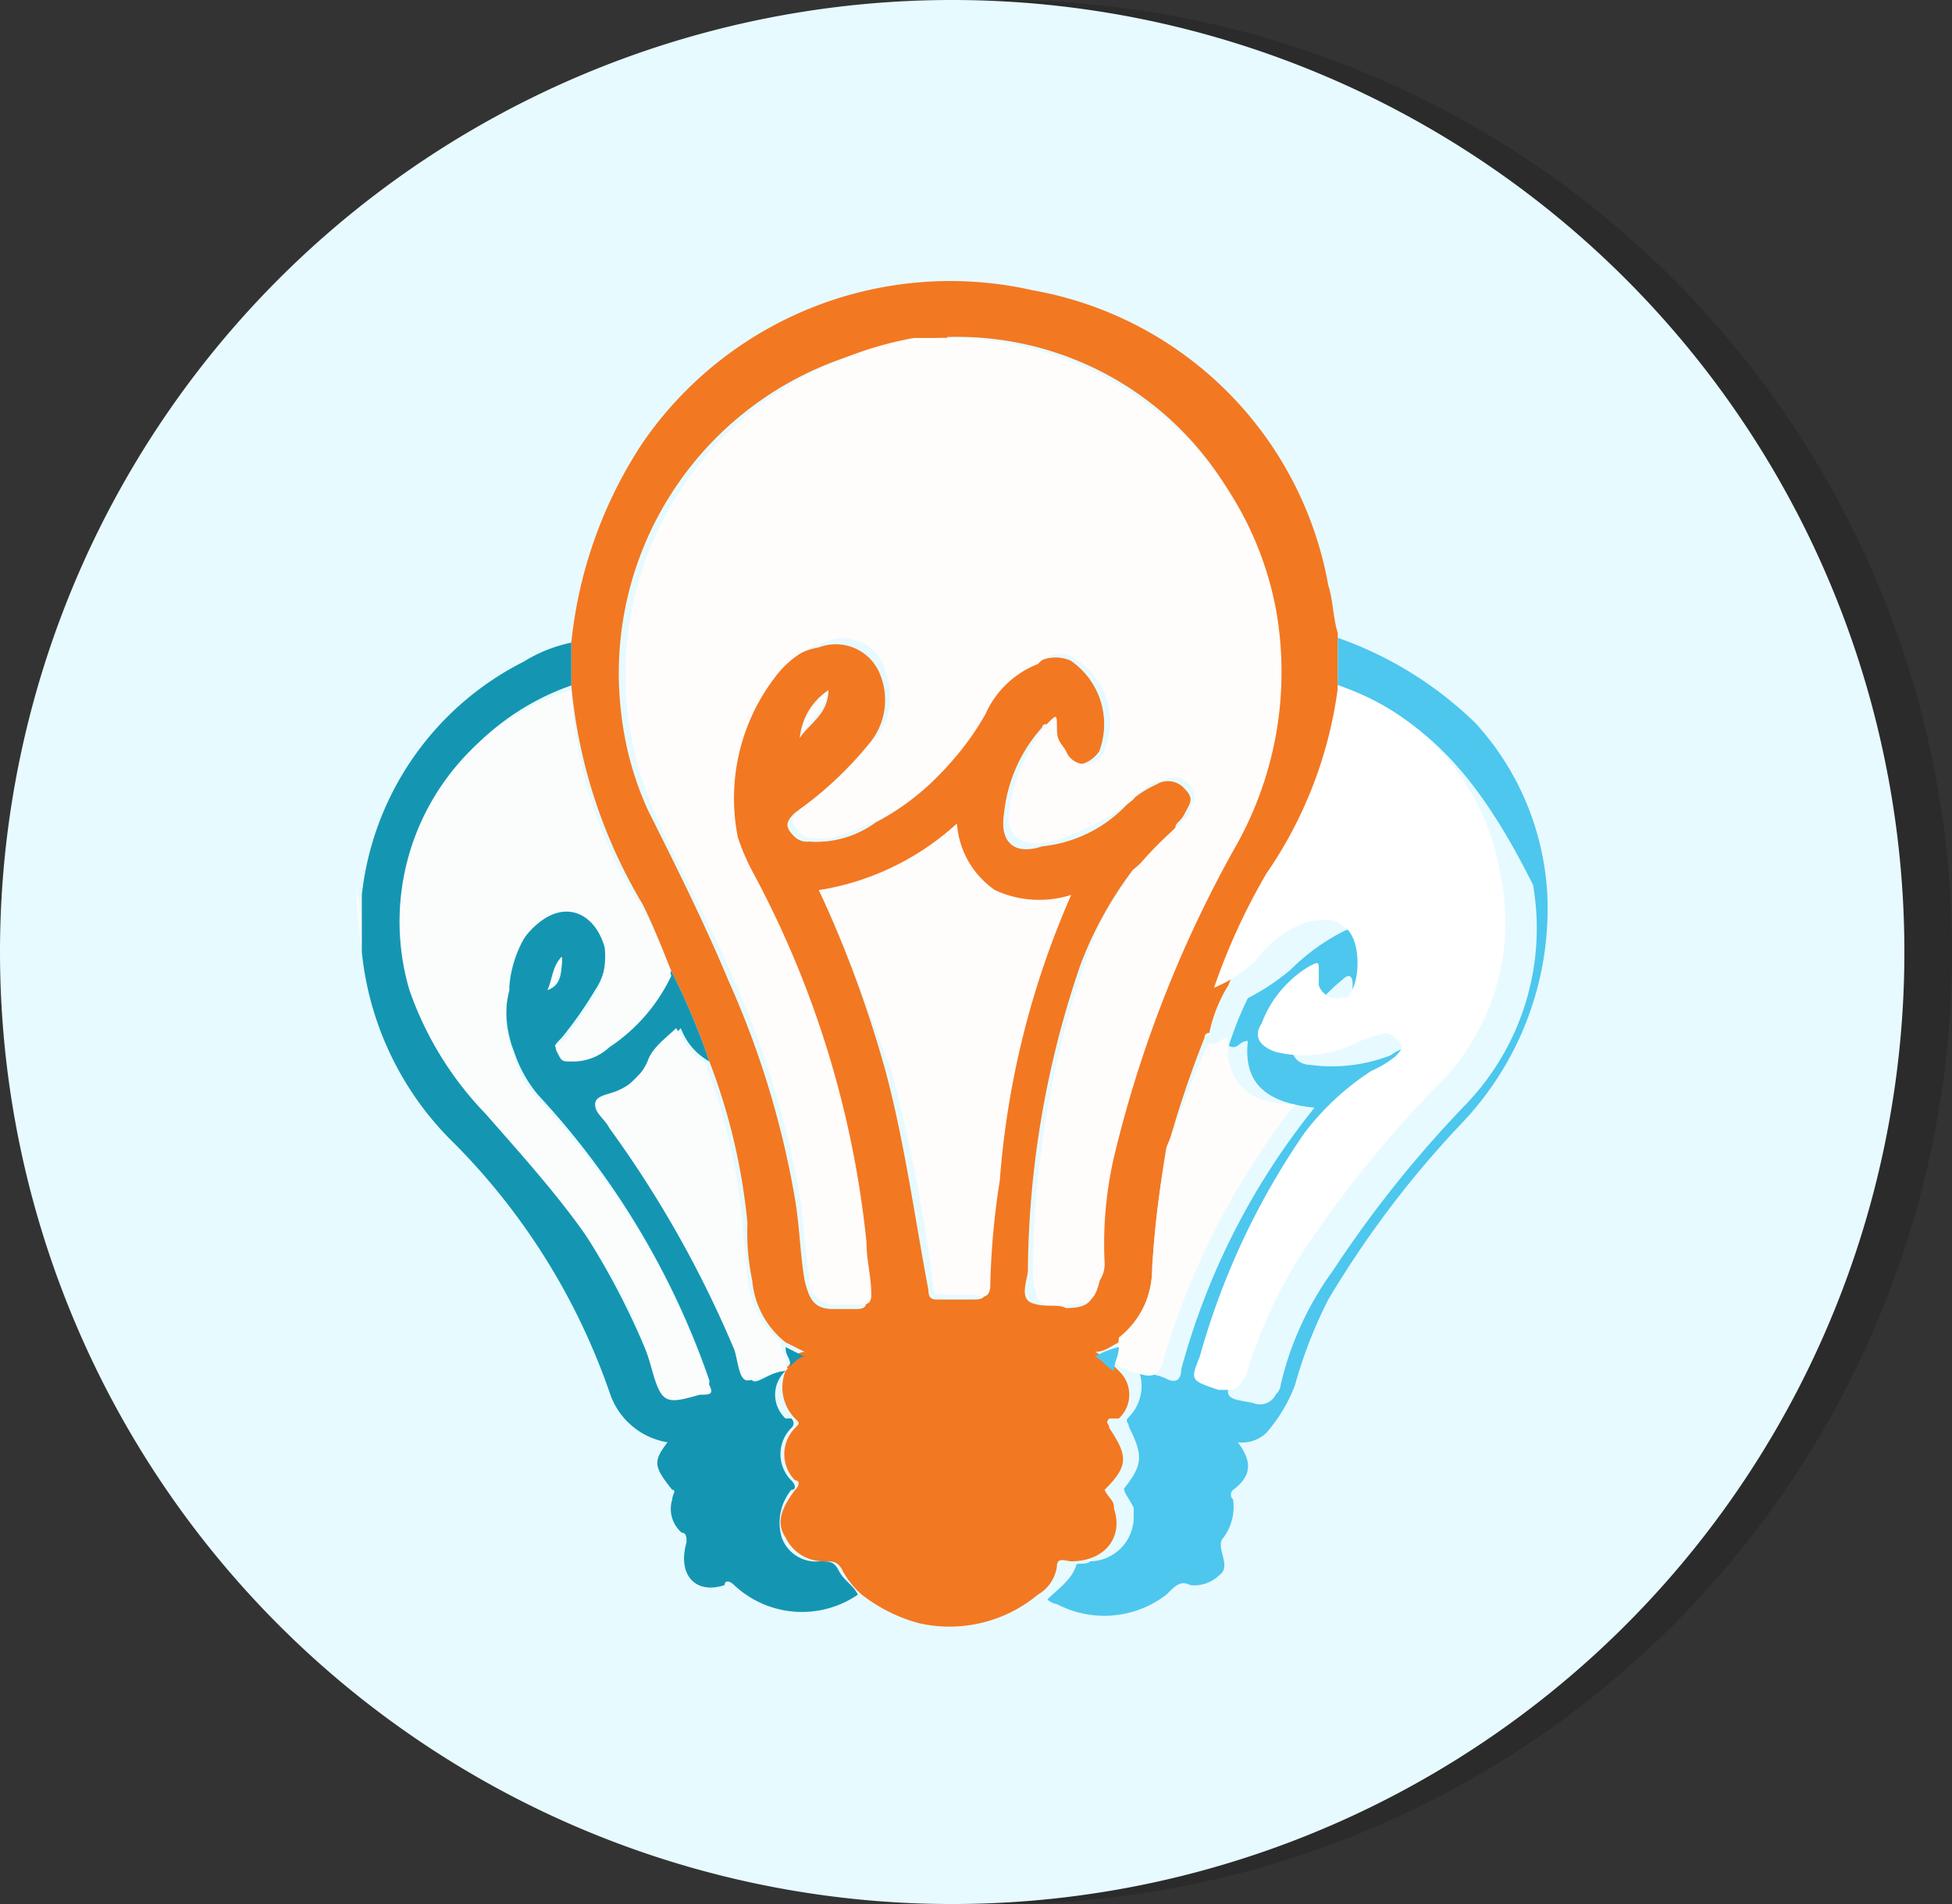
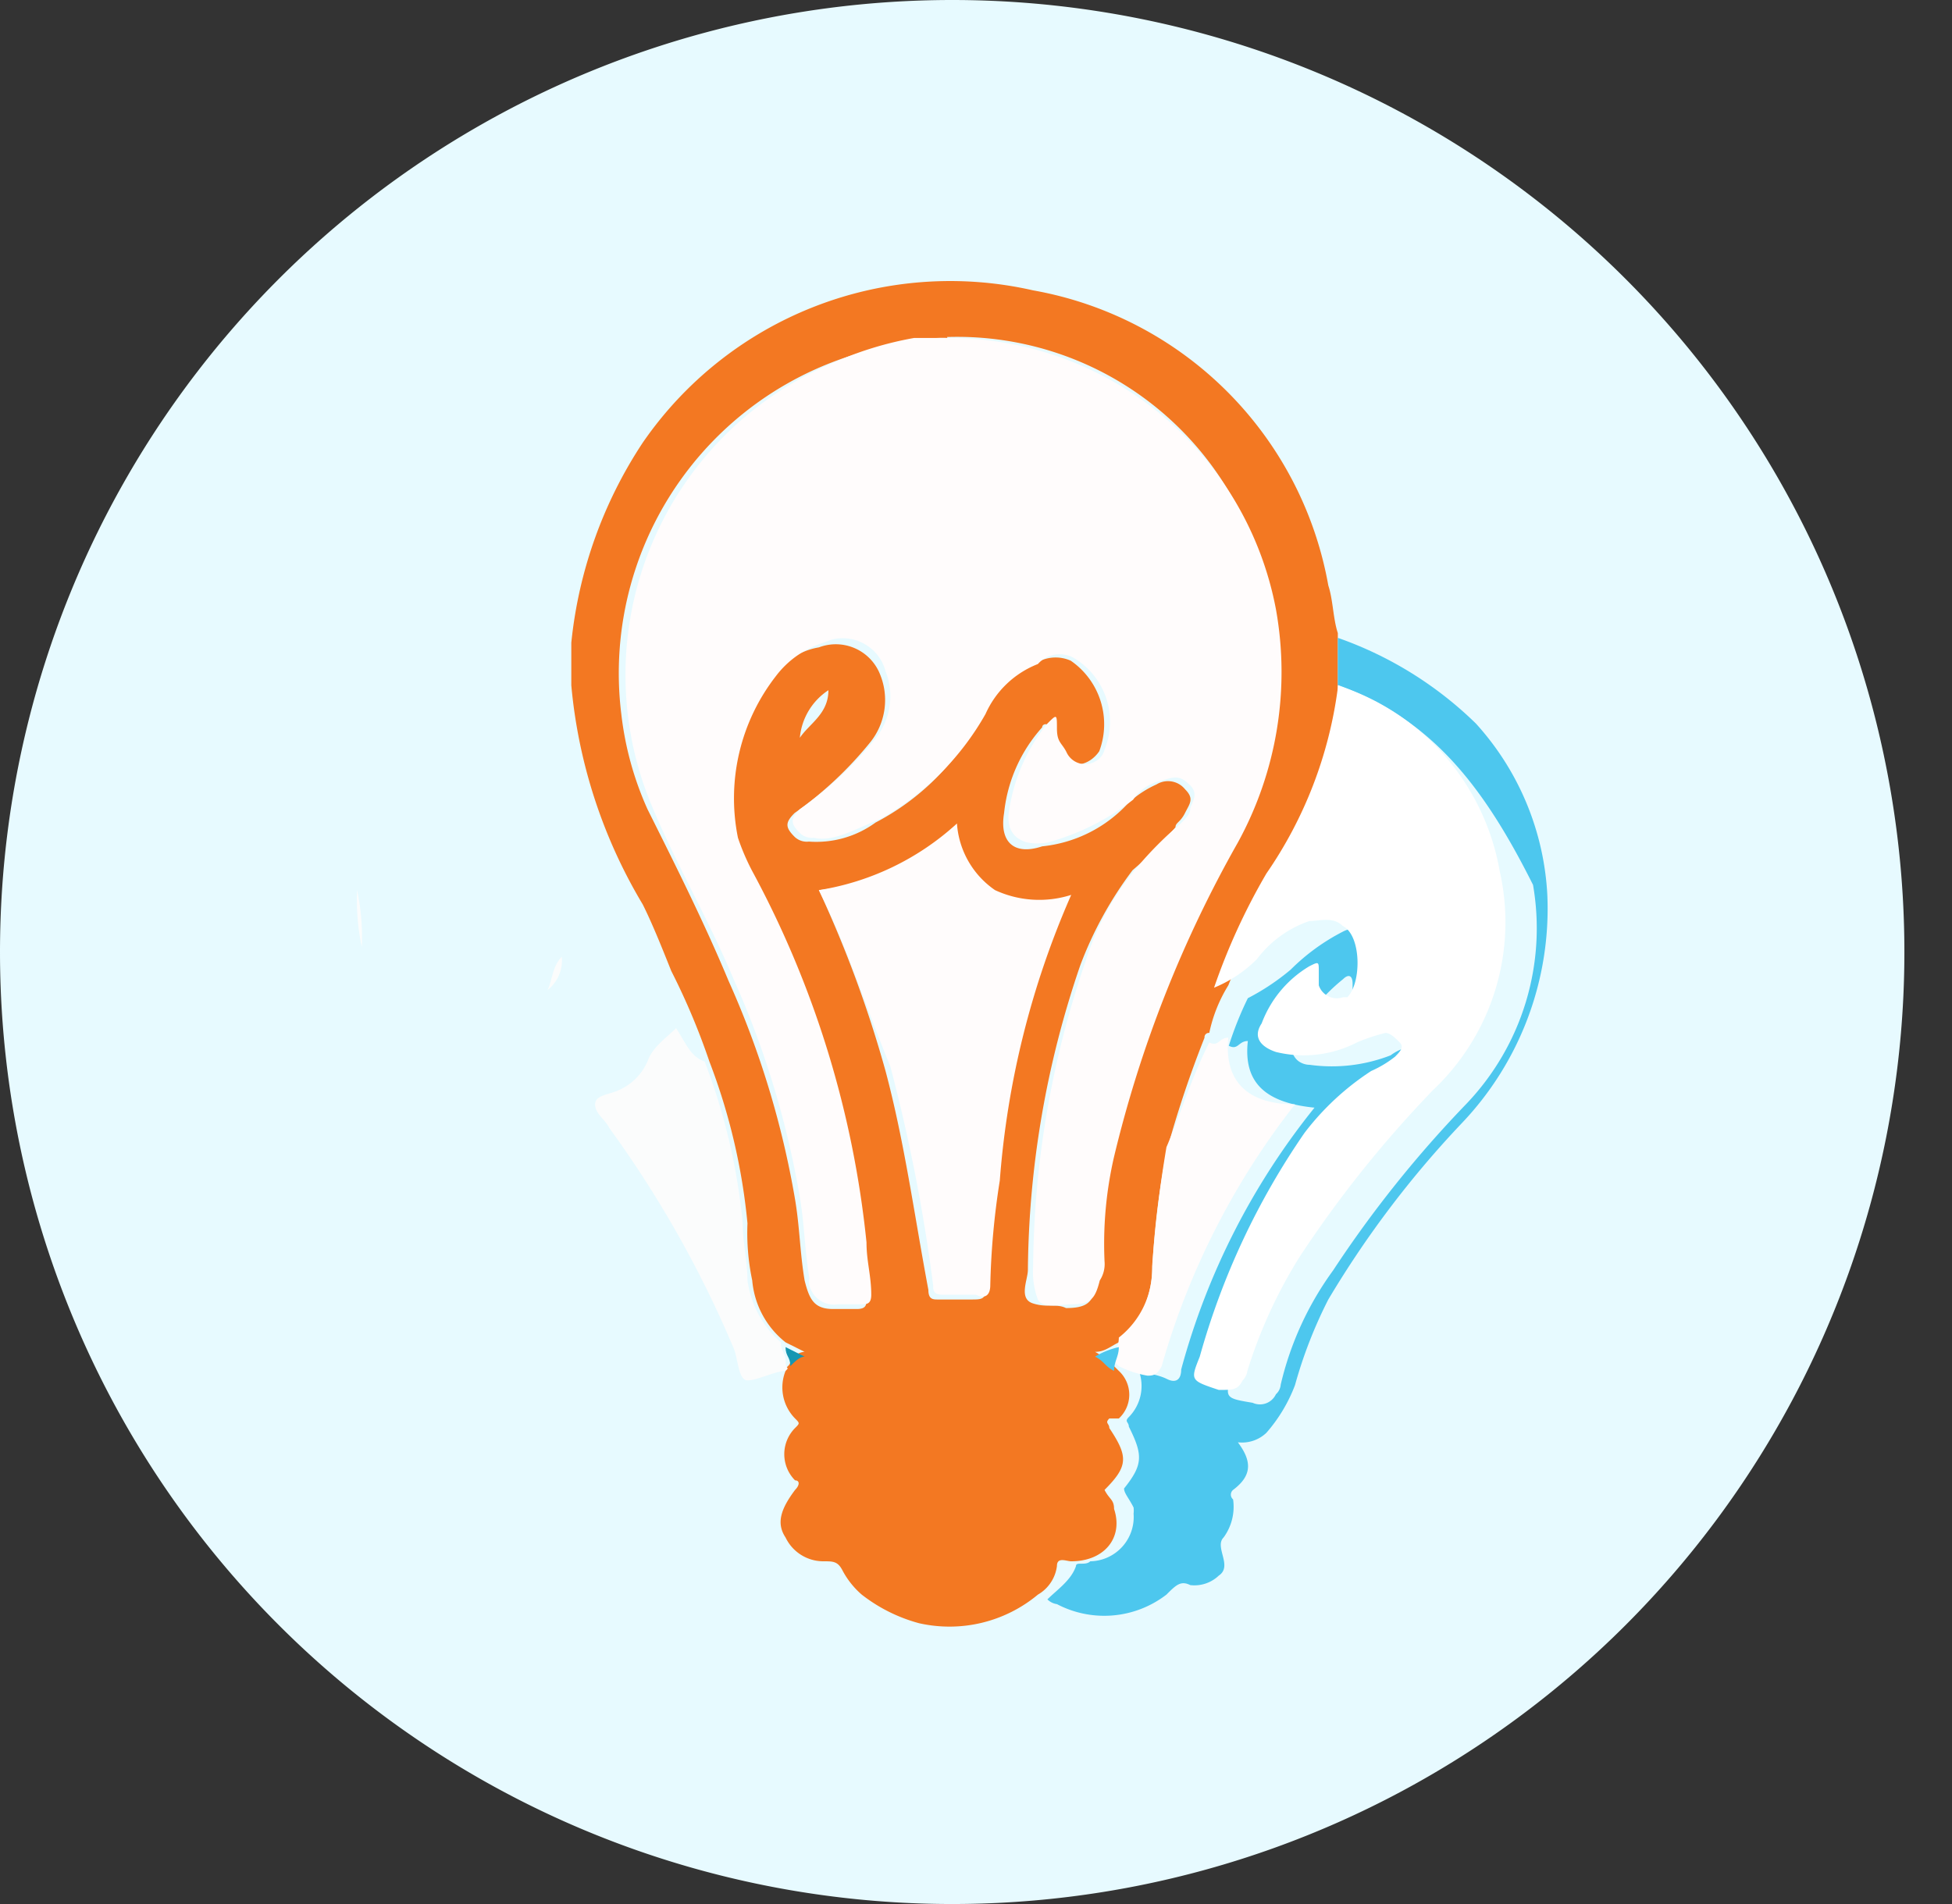
<svg xmlns="http://www.w3.org/2000/svg" viewBox="0 0 41 40">
  <rect x="0" y="0" width="41" height="40" fill="#333333" stroke="none" />
  <defs>
    <style>.cls-1{opacity:0.15;}.cls-2{fill:#e7faff;}.cls-3{fill:#fbfcfc;}.cls-4{fill:#f37822;}.cls-5{fill:#1496b2;}.cls-6{fill:#4dc7ee;}.cls-7{fill:#fffcfc;}.cls-8{fill:#fff;}</style>
  </defs>
  <title>Asset 1</title>
  <g id="Layer_2" data-name="Layer 2">
    <g id="Layer_1-2" data-name="Layer 1">
      <g id="Page-1">
        <g id="tools-sprite">
          <g id="Group">
            <g id="Shape-17">
              <g class="cls-1">
-                 <path d="M21,0A20,20,0,1,1,1,20,20,20,0,0,1,21,0Z" />
-               </g>
+                 </g>
              <path class="cls-2" d="M20,0A20,20,0,1,1,0,20,20,20,0,0,1,20,0Z" />
            </g>
            <g id="Shape-55">
              <path class="cls-3" d="M7.5,18.7h0a4.83,4.83,0,0,1,.1,1.2h0A4.83,4.83,0,0,1,7.5,18.7Z" />
              <path class="cls-4" d="M21.8,33.5a2.9,2.9,0,0,1-2.5.6,3.39,3.39,0,0,1-1.2-.6,1.76,1.76,0,0,1-.4-.5c-.1-.2-.2-.2-.4-.2a.88.88,0,0,1-.8-.5c-.2-.3-.1-.6.2-1,.1-.1.1-.2,0-.2a.78.78,0,0,1,0-1.1c.1-.1.1-.1,0-.2a.93.93,0,0,1-.2-1c0-.1.1-.1.1-.2s.2-.2.3-.2l-.4-.2a1.86,1.86,0,0,1-.7-1.3,4.83,4.83,0,0,1-.1-1.2,12.86,12.86,0,0,0-.8-3.4,14.41,14.41,0,0,0-.8-1.9c-.2-.5-.4-1-.6-1.4A10.87,10.87,0,0,1,12,14.4v-.9a9.33,9.33,0,0,1,1.5-4.2,7.84,7.84,0,0,1,8.2-3.2,7.66,7.66,0,0,1,6.2,6.2c.1.3.1.7.2,1v1.2a8.4,8.4,0,0,1-1.2,3.8,26,26,0,0,0-1.1,2.4,3.09,3.09,0,0,0-.4,1h0a.09.09,0,0,0-.1.1h0a22.51,22.51,0,0,0-.8,2.4,17.58,17.58,0,0,0-.3,2.5,2.12,2.12,0,0,1-.7,1.5c-.2.1-.3.2-.5.2.2.1.2.2.4.3l.1.1a.68.68,0,0,1,0,1l0,0H23.3c-.1.1,0,.1,0,.2.4.6.4.8-.1,1.3.1.2.2.2.2.4.2.6-.2,1.1-.9,1.1-.1,0-.3-.1-.3.1a.81.81,0,0,1-.4.6ZM19.9,7.1a2.41,2.41,0,0,0-.8.1A7,7,0,0,0,13.05,15a6.72,6.72,0,0,0,.55,2c.6,1.2,1.2,2.4,1.7,3.6a19,19,0,0,1,1.4,4.6c.1.6.1,1.1.2,1.7.1.4.2.6.6.6H18c.2,0,.2-.1.2-.2a4.07,4.07,0,0,1-.1-1.1,22.06,22.06,0,0,0-2.4-7.8,1.09,1.09,0,0,1-.3-.7,4.49,4.49,0,0,1,.8-3.4,1.42,1.42,0,0,1,1-.7,1,1,0,0,1,1.29.58h0a1.42,1.42,0,0,1-.2,1.4,7.85,7.85,0,0,1-1.6,1.5c-.2.2-.2.3,0,.5a.37.37,0,0,0,.3.1,2.11,2.11,0,0,0,1.4-.4,5.19,5.19,0,0,0,2.2-2.2,2,2,0,0,1,1.1-1.1.78.78,0,0,1,.8-.1,1.62,1.62,0,0,1,.6,1.9c-.2.3-.6.4-.8.1s-.2-.3-.2-.5-.2-.2-.2-.1a3.18,3.18,0,0,0-.8,1.8c-.1.6.2.9.8.7a2.84,2.84,0,0,0,1.8-.9,2.17,2.17,0,0,1,.6-.4.46.46,0,0,1,.6.1c.2.2.1.3,0,.5s-.2.2-.2.3a7.65,7.65,0,0,1-.9.9,8,8,0,0,0-1.1,2,20.2,20.2,0,0,0-1.1,6.4c0,.2-.2.6.1.7s.5,0,.7.1c.4,0,.6-.1.6-.5a.63.63,0,0,1,.1-.4c.1-.7.1-1.5.2-2.2a31.25,31.25,0,0,1,2.6-6.6,7.58,7.58,0,0,0,.8-4.9,6.64,6.64,0,0,0-6.8-5.8ZM17.2,18.7a24.75,24.75,0,0,1,1.4,3.8c.4,1.5.6,3,.9,4.6,0,.2.1.2.2.2h.7c.2,0,.3,0,.3-.2.1-.7.1-1.5.2-2.2a17.6,17.6,0,0,1,1.5-6,2.21,2.21,0,0,1-1.6-.1c-.6-.3-.7-.8-.8-1.4a4.86,4.86,0,0,1-2.8,1.3Zm.2-4.2a1.34,1.34,0,0,0-.6,1C17,15.2,17.4,15,17.4,14.5Z" />
-               <path class="cls-5" d="M16.5,28.8a.68.68,0,0,0,0,1l0,0h.12a.13.13,0,0,1,0,.2h0a.78.78,0,0,0,0,1.1c.1.1.1.2,0,.2a1.09,1.09,0,0,0-.2,1,.76.76,0,0,0,.8.5c.2,0,.3,0,.4.2s.3.3.4.5a2.08,2.08,0,0,1-2.6-.2c-.1-.1-.2-.1-.2,0-.6.2-1-.2-.8-.9,0-.1,0-.2-.1-.2a.66.66,0,0,1-.2-.7c0-.1.1-.2,0-.2-.4-.5-.4-.6-.1-1a1.54,1.54,0,0,1-1.2-1,13.85,13.85,0,0,0-3.4-5.4A6.53,6.53,0,0,1,7.6,20V18.8A6.25,6.25,0,0,1,11,13.9a3.09,3.09,0,0,1,1-.4v.9a5.31,5.31,0,0,0-3.4,6.3,9,9,0,0,0,1.6,2.6,16.06,16.06,0,0,1,3.5,5.4c.2.7.2.7,1,.5.2-.1.2-.1.2-.2a16.88,16.88,0,0,0-3.6-6,2.74,2.74,0,0,1-.5-.9,2.31,2.31,0,0,1-.1-1.4,2.49,2.49,0,0,1,.6-1.4c.6-.5,1.2-.2,1.4.5a1.31,1.31,0,0,1-.2,1,8.55,8.55,0,0,1-.7,1c-.1.1-.2.2-.1.2.1.2.2.2.3.2a1.9,1.9,0,0,0,.8-.3,6.22,6.22,0,0,0,1.3-1.5,14.41,14.41,0,0,1,.8,1.9,1.33,1.33,0,0,1-.6-.7c-.2.2-.4.5-.6.7l-.6.6c-.2.1-.5.2-.5.3s.2.3.3.5a34.63,34.63,0,0,1,2.6,4.6,4.76,4.76,0,0,0,.3.7c.1.1.4-.2.7-.2Zm-4.7-8.7c-.2.2-.2.5-.3.7C11.8,20.7,11.8,20.4,11.8,20.1Z" />
              <path class="cls-6" d="M28.1,14.4v-1A7.87,7.87,0,0,1,31,15.2a5.8,5.8,0,0,1,1.5,3.6,6.53,6.53,0,0,1-1.8,4.8,20.93,20.93,0,0,0-2.8,3.7,9.59,9.59,0,0,0-.7,1.8,3.29,3.29,0,0,1-.6,1,.74.74,0,0,1-.6.2c.3.4.3.7-.1,1a.13.13,0,0,0,0,.2h0a1.09,1.09,0,0,1-.2.8c-.2.2.2.6-.1.8a.74.74,0,0,1-.6.2c-.2-.1-.3,0-.5.2a2.14,2.14,0,0,1-2.3.2.35.35,0,0,1-.2-.1c.2-.2.5-.4.6-.7,0-.1.2,0,.3-.1a.93.93,0,0,0,.91-1,.57.57,0,0,0,0-.13c-.1-.2-.2-.3-.2-.4.4-.5.4-.7.1-1.3,0-.1-.1-.1,0-.2a.93.93,0,0,0,.2-1c.2.1.4.1.6.2s.3,0,.3-.2a15,15,0,0,1,2.8-5.5c-1-.1-1.5-.5-1.4-1.4-.2,0-.2.2-.4.1a7.19,7.19,0,0,1,.4-1,4.86,4.86,0,0,0,.9-.6,4.37,4.37,0,0,1,1.1-.8.61.61,0,0,1,.7.1,1.09,1.09,0,0,1,.1,1.5c-.2.2-.6.2-.6-.2v-.3c0-.2-.1-.2-.2-.1a4,4,0,0,0-1,1.2.37.37,0,0,0,.06.52.41.41,0,0,0,.24.08,3.4,3.4,0,0,0,1.7-.2,1,1,0,0,1,.6-.2c.2,0,.3.1.3.2a.37.37,0,0,1-.1.3,1.22,1.22,0,0,1-.5.3,2.9,2.9,0,0,0-1.4,1.3,11.94,11.94,0,0,0-2.2,4.7c-.2.6-.2.6.4.7a.37.37,0,0,0,.49-.18h0a.3.3,0,0,0,.1-.2,6.64,6.64,0,0,1,1.1-2.4,24.14,24.14,0,0,1,2.8-3.5,5.34,5.34,0,0,0,1.4-4.6c-1.1-2.2-2.2-3.5-4.1-4.2Z" />
              <path class="cls-7" d="M19.9,7.1a7,7,0,0,1,6.9,5.7,7.45,7.45,0,0,1-.8,4.9,25.35,25.35,0,0,0-2.6,6.6,8.13,8.13,0,0,0-.2,2.2.63.63,0,0,1-.1.4c-.1.4-.2.5-.6.5-.2,0-.6.1-.7-.1a1.66,1.66,0,0,1-.1-.7,20.2,20.2,0,0,1,1.1-6.4,5.68,5.68,0,0,1,1.1-2,7.65,7.65,0,0,1,.9-.9c.1-.1.2-.2.2-.3s.2-.3,0-.5-.3-.2-.6-.1a.93.93,0,0,0-.6.4,5.08,5.08,0,0,1-1.8.9c-.6.1-.9-.2-.8-.7a3.77,3.77,0,0,1,.8-1.8c.2-.2.2-.2.2.1s.1.3.2.5A.43.43,0,0,0,23,16a.39.39,0,0,0,.2-.25,1.56,1.56,0,0,0-.6-1.9.61.61,0,0,0-.8.1A2,2,0,0,0,20.7,15a5.81,5.81,0,0,1-2.2,2.2c-.5.2-1,.5-1.4.4a.37.37,0,0,1-.3-.1c-.2-.2-.2-.3,0-.5a7.85,7.85,0,0,0,1.6-1.5,1.42,1.42,0,0,0,.2-1.4.93.93,0,0,0-1.14-.66h0l-.16.06a2,2,0,0,0-1,.7,4.18,4.18,0,0,0-.8,3.4,4.76,4.76,0,0,0,.3.7,20.84,20.84,0,0,1,2.4,7.8c0,.4.1.7.1,1.1,0,.2-.1.2-.2.2h-.5A.53.53,0,0,1,17,27a.38.38,0,0,1,0-.15c-.1-.6-.1-1.1-.2-1.7a19,19,0,0,0-1.4-4.6c-.5-1.2-1.2-2.4-1.7-3.6a7.11,7.11,0,0,1,3.78-9.32A7.33,7.33,0,0,1,19.2,7.1Z" />
              <path class="cls-8" d="M28.1,14.4a5,5,0,0,1,3.4,3.9,4.85,4.85,0,0,1-1.4,4.6,24.14,24.14,0,0,0-2.8,3.5,10.21,10.21,0,0,0-1.1,2.4.35.35,0,0,1-.1.2c-.1.2-.2.2-.5.2-.6-.2-.6-.2-.4-.7a15.67,15.67,0,0,1,2.2-4.7,5.59,5.59,0,0,1,1.4-1.3,2.29,2.29,0,0,0,.5-.3c.1-.1.2-.2.1-.3s-.2-.2-.3-.2a3.84,3.84,0,0,0-.6.2,2.44,2.44,0,0,1-1.7.2c-.3-.1-.5-.3-.3-.6a2.36,2.36,0,0,1,1-1.2c.2-.1.2-.1.2.1v.3a.4.4,0,0,0,.51.25h.09c.3-.3.3-1.3-.1-1.5-.2-.2-.5-.1-.7-.1a2.32,2.32,0,0,0-1.1.8,2.73,2.73,0,0,1-.9.6,13.34,13.34,0,0,1,1.1-2.4,8.88,8.88,0,0,0,1.5-3.9Z" />
-               <path class="cls-3" d="M14.1,20.5A3.7,3.7,0,0,1,12.8,22a1.12,1.12,0,0,1-.8.3c-.2,0-.2,0-.3-.2s.1-.2.1-.2a8.55,8.55,0,0,0,.7-1,1.65,1.65,0,0,0,.2-1c-.2-.7-.8-1-1.4-.5a1.66,1.66,0,0,0-.6,1.4,2.17,2.17,0,0,0,.1,1.4,2.05,2.05,0,0,0,.5.9,16,16,0,0,1,3.6,6c.1.2,0,.2-.2.2-.7.2-.8.2-1-.5-.6-2.2-2.1-3.8-3.5-5.4a7.08,7.08,0,0,1-1.6-2.6A5.08,5.08,0,0,1,12,14.5a9.3,9.3,0,0,0,1.5,4.6,6.42,6.42,0,0,1,.6,1.4Z" />
              <path class="cls-7" d="M17.2,18.7a5.6,5.6,0,0,0,2.9-1.4,1.85,1.85,0,0,0,.8,1.4,2.21,2.21,0,0,0,1.6.1,18.32,18.32,0,0,0-1.5,6,16.21,16.21,0,0,0-.2,2.2c0,.2-.1.3-.3.2h-.7c-.2,0-.2-.1-.2-.2a35.94,35.94,0,0,0-.9-4.6c-.5-1.2-.9-2.5-1.5-3.7Z" />
              <path class="cls-3" d="M16.5,28.8c-.2,0-.6.2-.8.2s-.2-.5-.3-.7a23.16,23.16,0,0,0-2.6-4.6c-.1-.2-.3-.3-.3-.5s.3-.2.5-.3a1.17,1.17,0,0,0,.6-.6c.1-.3.4-.5.6-.7.2.3.3.6.6.7a12.86,12.86,0,0,1,.8,3.4c0,.4.1.8.1,1.2a2.12,2.12,0,0,0,.7,1.3c0,.2.1.2.1.4s.1.1,0,.2Z" />
              <path class="cls-7" d="M25.4,21.9c.2.1.2-.1.4-.1-.1,1,.5,1.4,1.4,1.4a16,16,0,0,0-2.8,5.5c-.1.2-.2.2-.3.2a2.12,2.12,0,0,1-.6-.2l-.1-.1c0-.2.1-.3.1-.5a1.83,1.83,0,0,0,.7-1.5c.06-.84.16-1.67.3-2.5C24.8,23.4,25,22.7,25.4,21.9Z" />
-               <path class="cls-7" d="M17.4,14.5c-.1.5-.4.6-.6,1A1.73,1.73,0,0,1,17.4,14.5Z" />
              <path class="cls-6" d="M23.5,28.3c0,.2-.1.3-.1.5-.2-.1-.2-.2-.4-.3A1.69,1.69,0,0,1,23.5,28.3Z" />
              <path class="cls-5" d="M16.6,28.7c0-.2-.1-.2-.1-.4l.4.2C16.8,28.5,16.7,28.6,16.6,28.7Z" />
              <path class="cls-3" d="M11.8,20.1a.79.79,0,0,1-.3.7C11.6,20.6,11.6,20.3,11.8,20.1Z" />
            </g>
          </g>
        </g>
      </g>
    </g>
  </g>
</svg>